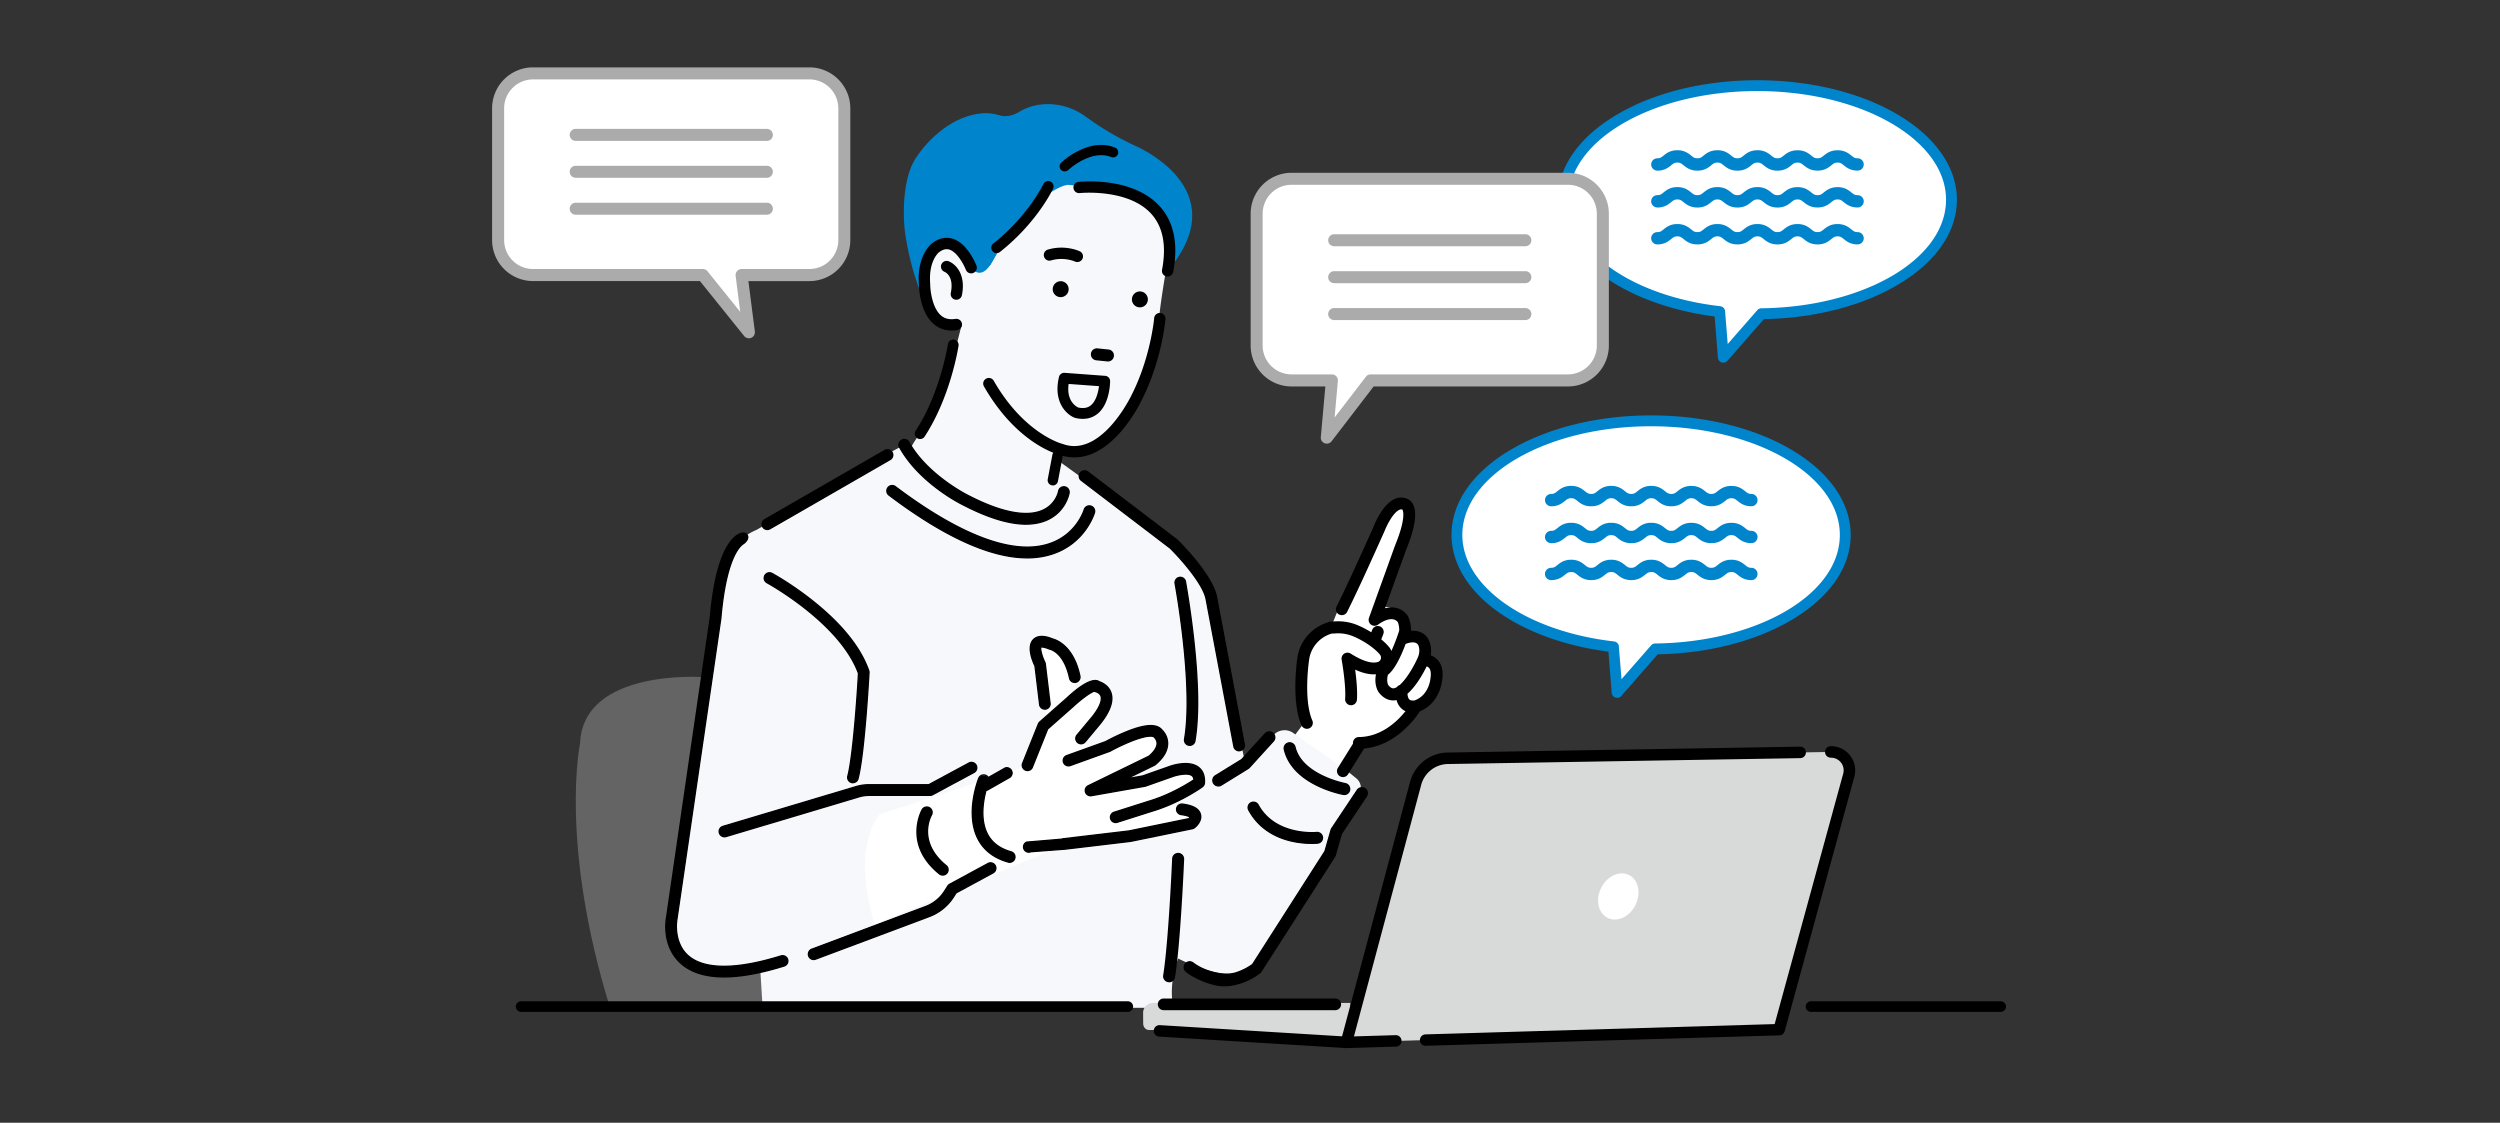
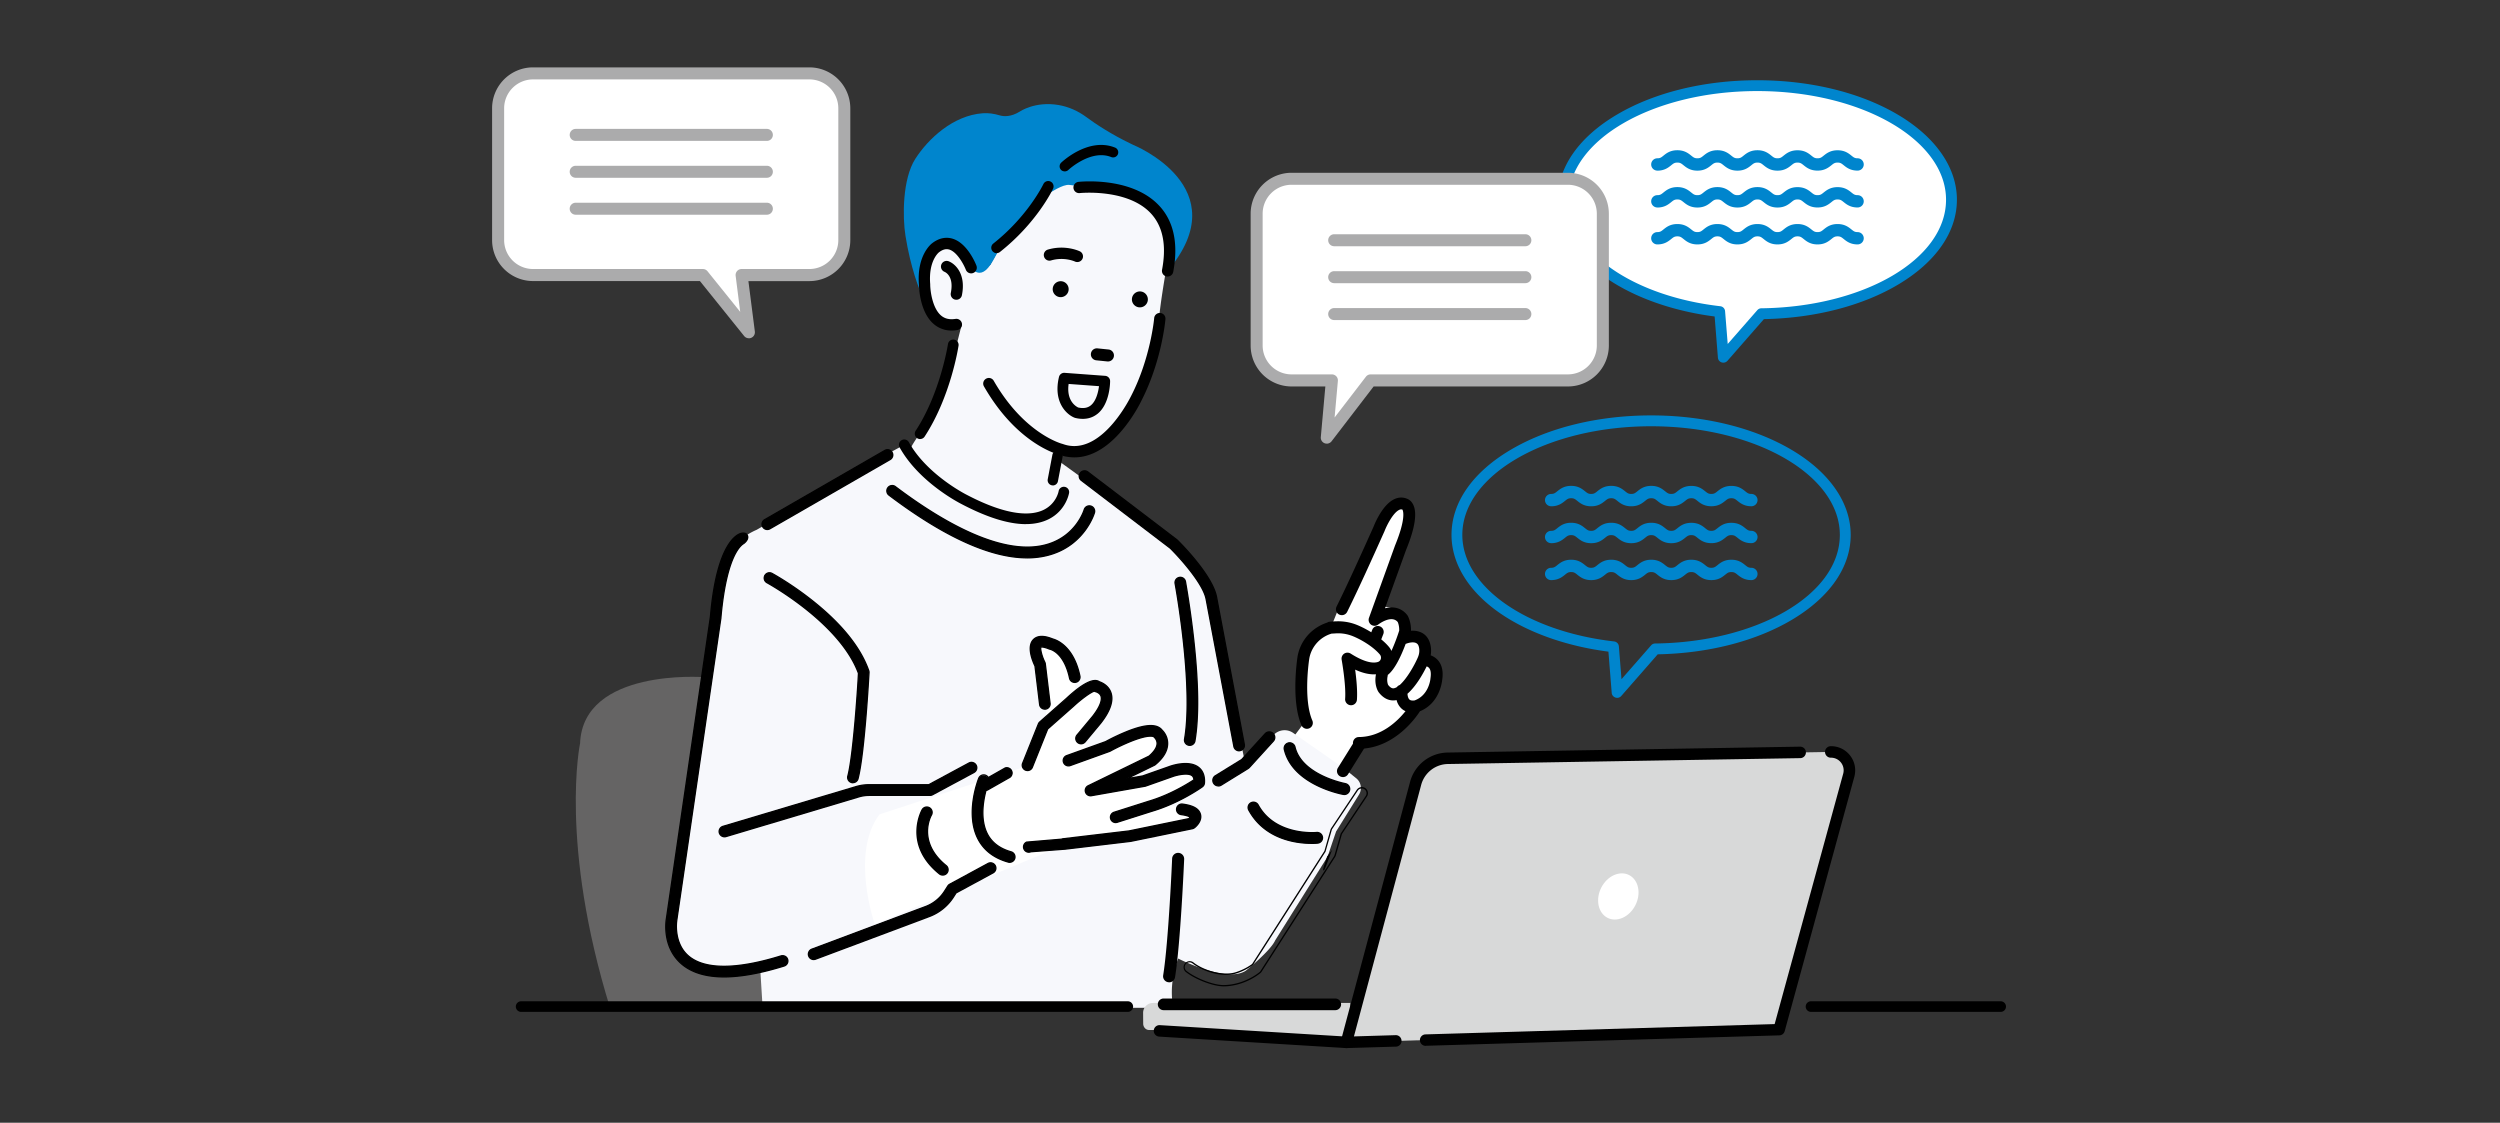
<svg xmlns="http://www.w3.org/2000/svg" width="334" height="150" fill="none">
  <rect width="100%" height="100%" fill="#333333" stroke="none" />
  <mask id="a" width="334" height="150" x="0" y="0" maskUnits="userSpaceOnUse" style="mask-type:alpha">
    <path fill="#CED4DA" d="M0 0h334v150H0z" />
  </mask>
  <g mask="url(#a)">
    <path fill="#fff" d="M174.561 96.132c-3.596-11.21 3.2-12.18 3.2-12.18 7.257-18.559 9.516-16.728 9.516-16.728 2.491.52-3.412 13.858-3.412 13.858 4.191-.53 4.186 3.655 4.186 3.655 3.807-.53 2.681 2.887 2.681 2.887 1.532 1.576 1.202 1.906 1.202 1.906.222 3.385-3.818 5.497-3.818 5.497-.758 2.675-6.705 4.289-6.705 4.289l-3.482 5.778-6.347-4.987 2.973-3.975z" />
    <path fill="#656464" d="M93.988 90.466s-16.09-1.208-16.49 8.849c0 0-2.817 13.273 4.023 35.39h29.358V88.857z" />
    <path fill="#F7F8FC" d="m89.562 123.49 1.105-7.891 5.995-39.923c.471-3.314 4.419-4.89 4.419-4.89l16.252-9.467 3.472-1.895.736.758c.39-1.273 3.926-5.573 4.511-7.203l2.47-9.753s-3.223 2.513-5.031-4.121c0 0-1.522-4.528 1.814-6.304 0 0 3.612-1.24 4.078 2.42 0 0 1.31 1.35 2.94.147 0 0 .954-2.128 2.324-3.325 0 0 5.009-9.618 10.257-7.42 0 0 13.62-.893 11.01 10.707 0 0-1.36 7.604-1.056 8.448 0 0-1.3 9.705-7.089 14.78 0 0-4.804 2.328-6.943 2.458l.433.439 15.521 11.22c2.681 1.896 5.047 7.258 5.047 7.258l4.539 22.111 3.828-3.888a2 2 0 0 1 2.573-.238l6.726 4.689 1.7 1.371c.656.53.818 1.462.369 2.182l-3.055 4.917a379 379 0 0 0-1.132 3.353l-7.007 11.199c-.634 1.419-3.905 4.04-3.905 4.04-2.524 1.738-9.06-1.609-9.06-1.609-1.419 3.786-.623 6.591-.623 6.591l-54.897-.097-.341-5.546c-14.043 2.838-11.996-5.524-11.996-5.524z" />
    <path fill="#0085CD" d="M155.952 32.46c-.785-4.625-1.549-6.423-13.084-7.755-.883-.103-2.432.98-3.217 1.392l.726-1.408c.157-.25.244-.417.233-.455l-.233.455c-.877 1.392-3.937 5.453-3.937 5.453-.623.341-1.024 1.24-1.793 1.901-1.435 1.224-1.272 1.76-2.323 3.325-1.684 2.508-2.941-.146-2.941-.146.119-1.906-4.078-2.42-4.078-2.42-1.581.59-1.722 5.826-1.928 7.088-.574-1.132-1.727-4.148-2.404-8.367-.412-2.561-.406-7.625 1.311-10.3 1.716-2.675 5.052-5.811 9.027-6.093.753-.054 1.506.06 2.226.277.536.162 1.489.249 2.702-.499 0 0 2.031-1.408 5.156-.882 1.365.227 2.648.806 3.758 1.63 1.094.812 3.293 2.312 6.25 3.704 0 0 14.069 5.665 4.598 16.826.065-2.03-.044-3.731-.044-3.731z" />
    <path fill="#000" d="m177.391 114.436.282-.374s-1.657 4.522-.282.374" />
    <path fill="#000" d="M176.855 116.282c.087 0 .184-.228.904-2.188l.212-.569-.661.889c-.607 1.819-.601 1.825-.487 1.862.01 0 .021.011.038.011zM126.161 44.034a3.5 3.5 0 0 1-1.408-.736c-1.868-1.587-1.976-4.858-1.982-5.242-.319-3.948 1.663-5.486 1.749-5.546 1.073-.84 2.042-.812 2.665-.644 2.02.552 3.146 3.309 3.265 3.623a.758.758 0 0 1-1.413.552c-.255-.65-1.159-2.41-2.258-2.713h-.016c-.417-.109-.851.021-1.327.39-.06.048-1.414 1.17-1.159 4.246v.06c.005.811.281 3.135 1.451 4.131.504.428 1.137.574 1.923.45a.76.76 0 0 1 .866.628.76.76 0 0 1-.628.866c-.623.098-1.208.082-1.733-.06z" />
    <path fill="#000" d="M127.58 40.027a.76.76 0 0 1-.552-.883c.471-2.34-.829-2.822-.84-2.827a.758.758 0 0 1 .498-1.43c.883.309 2.405 1.657 1.825 4.555a.75.75 0 0 1-.888.59c-.016 0-.027-.005-.043-.01zM99.42 72.561s-.097.076-.07.065c-.021.011-2.274.959-3.038 9.894v.044l-5.892 40.394v.022c0 .027-.477 2.951 1.533 4.711 2.139 1.874 6.417 1.88 12.38.028.319-.098.682.027.839.319a.703.703 0 0 1-.401 1.013c-3.119.969-5.805 1.457-8.036 1.457-2.465 0-4.376-.591-5.72-1.777-2.544-2.242-2.025-5.713-1.976-5.984l5.887-40.367c.845-9.878 3.574-11 4.116-11.124 0 0 .58-.152.79.233 0 0 .32.46-.406 1.067z" />
    <path fill="#000" d="M96.729 130.6c2.237 0 4.95-.493 8.064-1.462a.793.793 0 0 0 .454-1.143c-.178-.325-.574-.476-.947-.363-5.93 1.842-10.181 1.842-12.299-.011-1.96-1.716-1.505-4.597-1.5-4.63v-.022l5.897-40.394v-.043c.396-4.576 1.181-7.003 1.771-8.232.65-1.343 1.208-1.592 1.213-1.592l-.027-.076.06.049.06-.049c.779-.65.438-1.17.422-1.191-.238-.434-.861-.277-.888-.266-.547.125-3.33 1.262-4.181 11.2l-5.887 40.362c-.065.379-.552 3.807 2.01 6.065 1.353 1.191 3.298 1.798 5.778 1.798m7.825-2.827a.61.61 0 0 1 .569.839.63.63 0 0 1-.385.358c-3.097.964-5.794 1.451-8.01 1.451-2.43 0-4.337-.59-5.658-1.749-2.491-2.193-2.01-5.529-1.95-5.903l5.887-40.367c.84-9.819 3.52-10.929 4.045-11.048.005 0 .515-.13.693.19.016.021.26.416-.384.953a1 1 0 0 0-.076.065c-.135.07-.666.411-1.256 1.624-.867 1.776-1.49 4.658-1.804 8.33v.037l-5.897 40.395.086.032-.086-.016c0 .033-.477 3.011 1.56 4.793 2.16 1.895 6.47 1.911 12.466.049a.6.6 0 0 1 .2-.033M102.506 70.739a.701.701 0 0 1-.347-1.31l16.046-9.245a.702.702 0 1 1 .699 1.218l-16.046 9.245a.7.7 0 0 1-.347.092z" />
    <path fill="#000" d="M102.506 70.826a.84.84 0 0 0 .395-.103l16.047-9.244a.79.79 0 1 0-.786-1.37l-16.046 9.244a.79.79 0 0 0 .395 1.473zm16.041-10.641c.211 0 .417.108.531.303a.615.615 0 0 1-.223.834l-16.046 9.244a.6.6 0 0 1-.303.081.615.615 0 0 1-.309-1.143l16.047-9.244a.6.6 0 0 1 .303-.081zM113.951 104.561a.702.702 0 0 1-.677-.878c.753-2.827 1.387-12.683 1.419-13.739-2.48-6.764-12.158-12.066-12.255-12.12a.698.698 0 1 1 .666-1.23c.103.06 2.61 1.425 5.469 3.7 3.873 3.086 6.391 6.217 7.485 9.309a.7.7 0 0 1 .038.249c-.011.341-.618 10.999-1.468 14.194a.7.7 0 0 1-.677.52z" />
    <path fill="#000" d="M113.951 104.648a.794.794 0 0 0 .763-.585c.883-3.303 1.468-14.118 1.474-14.216a.8.8 0 0 0-.044-.281c-1.099-3.109-3.623-6.255-7.511-9.347-2.865-2.28-5.378-3.65-5.481-3.704a.793.793 0 0 0-.758 1.391c.098.054 9.726 5.324 12.207 12.055-.038 1.138-.666 10.891-1.414 13.702a.795.795 0 0 0 .764.996zM102.773 76.59c.098 0 .201.022.293.076.103.054 2.605 1.419 5.453 3.688 3.861 3.076 6.369 6.195 7.457 9.272.027.07.038.146.033.216-.016.58-.639 11.075-1.468 14.178a.614.614 0 0 1-.747.433.61.61 0 0 1-.433-.747c.758-2.843 1.386-12.705 1.418-13.761v-.033c-2.496-6.801-12.195-12.114-12.293-12.168a.6.6 0 0 1-.292-.363.61.61 0 0 1 .585-.785zM132.817 33.742a.71.71 0 0 0 .774-.076c4.907-3.877 7.014-8.275 7.1-8.459a.724.724 0 0 0-.341-.953.716.716 0 0 0-.953.341c-.022.043-2.063 4.29-6.694 7.945a.715.715 0 0 0 .109 1.191zM141.936 22.821c.255.13.569.098.786-.108.043-.038 3.027-2.816 5.74-1.728a.684.684 0 0 0 .888-.379.684.684 0 0 0-.379-.888c-3.536-1.419-7.045 1.868-7.192 2.01a.68.68 0 0 0-.021.968.7.7 0 0 0 .178.136zM140.654 38.47c-.092.58.308 1.126.888 1.218a1.07 1.07 0 0 0 1.218-.888 1.07 1.07 0 0 0-.888-1.218 1.07 1.07 0 0 0-1.218.888M151.236 39.835c-.092.58.308 1.126.888 1.218a1.07 1.07 0 0 0 1.218-.888 1.07 1.07 0 0 0-.888-1.218 1.07 1.07 0 0 0-1.218.888M146.345 48.117c.038.01.082.016.12.022l1.478.151a.8.8 0 0 0 .877-.72.8.8 0 0 0-.72-.877l-1.478-.152a.803.803 0 0 0-.282 1.576zM143.978 35.007a.73.73 0 0 1-.379-.07c-.032-.017-1.451-.65-3.179-.142a.753.753 0 0 1-.937-.514.753.753 0 0 1 .515-.937c2.312-.682 4.175.19 4.256.227a.754.754 0 0 1-.27 1.436zM146.61 55.302c1.69-1.337 1.701-4.251 1.701-4.376a.713.713 0 0 0-.667-.715l-5.41-.4a.716.716 0 0 0-.752.547c-.807 3.336.996 5.02 2.063 5.442l.097.033q.23.055.45.087c.98.135 1.825-.07 2.513-.618zm-3.84-4.007 4.057.297c-.103.829-.401 2.015-1.111 2.578-.427.336-.974.423-1.673.271-.303-.146-1.592-.899-1.273-3.146M155.865 36.932a.756.756 0 0 0 .878-.601c.151-.807.243-1.592.27-2.324.114-2.913-.736-5.236-2.529-6.91-3.72-3.477-10.127-2.827-10.398-2.8a.754.754 0 1 0 .158 1.5c.092-.01 6.005-.59 9.206 2.405 1.451 1.36 2.144 3.293 2.047 5.746-.027.66-.108 1.37-.249 2.106a.76.76 0 0 0 .601.883z" />
    <path fill="#000" d="M142.501 61.012c2.377.433 4.793-.623 7.029-3.093 1.787-1.97 2.86-4.164 2.952-4.364 2.707-5.28 3.206-10.696 3.222-10.924a.757.757 0 0 0-.688-.817.754.754 0 0 0-.818.688c0 .054-.492 5.366-3.07 10.376 0 .005-.006.016-.011.021-.038.076-3.618 7.485-8.372 6.624a4.3 4.3 0 0 1-.737-.2.5.5 0 0 0-.081-.023c-.049-.01-5.085-1.326-9.163-8.426a.747.747 0 0 0-1.029-.276.746.746 0 0 0-.276 1.029c4.267 7.435 9.498 8.984 10.078 9.136q.477.171.964.254z" />
    <path fill="#000" d="M140.659 64.857a.69.69 0 0 0 .682-.569l.629-3.298a.696.696 0 0 0-1.365-.26l-.628 3.298a.695.695 0 0 0 .682.823z" />
    <path fill="#000" d="M137.068 70.02c1.137 0 2.144-.218 3.016-.645 2.329-1.154 2.73-3.423 2.746-3.515a.71.71 0 0 0-.585-.818.705.705 0 0 0-.812.58c-.011.076-.325 1.673-2.004 2.496-1.527.742-4.555.997-10.328-2.041-.065-.033-5.28-2.681-7.673-6.997a.71.71 0 0 0-.964-.276.71.71 0 0 0-.276.963c2.61 4.701 8.036 7.452 8.264 7.571 3.401 1.788 6.282 2.687 8.61 2.687z" />
-     <path fill="#000" d="M137.068 70.112c1.148 0 2.177-.222 3.054-.655 2.366-1.175 2.778-3.482 2.794-3.58a.805.805 0 0 0-.655-.92.8.8 0 0 0-.915.65c-.011.064-.309 1.63-1.955 2.43-1.506.737-4.506.981-10.246-2.04-.055-.028-5.27-2.698-7.636-6.96a.796.796 0 1 0-1.392.775c2.621 4.722 8.074 7.49 8.302 7.603 3.401 1.787 6.309 2.697 8.649 2.697m5.063-4.988c.033 0 .065 0 .103.011a.62.62 0 0 1 .509.715c-.016.092-.412 2.318-2.697 3.45-.85.422-1.852.639-2.978.639-2.313 0-5.194-.9-8.568-2.676-.227-.113-5.632-2.859-8.232-7.533a.626.626 0 0 1 .239-.844.623.623 0 0 1 .845.238c2.393 4.31 7.495 6.92 7.711 7.035 5.806 3.054 8.86 2.8 10.404 2.041 1.722-.84 2.036-2.49 2.052-2.561a.62.62 0 0 1 .612-.515M163.437 131.695c2.063 0 3.91-.959 4.885-1.749a.8.8 0 0 0 .13-.136l9.813-15.315a1 1 0 0 0 .113-.227l.818-2.871 3.341-5.015a.724.724 0 0 0-.2-1.007.73.73 0 0 0-1.007.201l-3.407 5.106a.6.6 0 0 0-.092.206l-.817 2.854-9.673 15.126a7.8 7.8 0 0 1-2.274 1.132c-1.744.52-4.333-.271-5.697-1.354a.73.73 0 0 0-1.024.119.73.73 0 0 0 .119 1.023c1.295 1.029 3.683 1.912 4.977 1.912z" />
    <path fill="#000" d="M163.437 131.781c2.031 0 3.888-.915 4.944-1.771a1 1 0 0 0 .147-.151l9.818-15.321a.9.9 0 0 0 .124-.254l.818-2.86 3.336-5.004a.82.82 0 0 0 .119-.612.82.82 0 0 0-.346-.52.82.82 0 0 0-1.132.228l-3.406 5.107a.9.9 0 0 0-.109.227l-.812 2.843-9.661 15.099a7.7 7.7 0 0 1-2.237 1.11c-1.711.509-4.284-.282-5.616-1.338a.818.818 0 0 0-1.018 1.278c1.273 1.013 3.672 1.934 5.031 1.934zm18.499-26.444c.12 0 .244.033.352.108a.637.637 0 0 1 .174.889l-3.352 5.036-.818 2.87a.7.7 0 0 1-.098.201l-9.818 15.32a.6.6 0 0 1-.108.114c-1.035.834-2.844 1.728-4.831 1.728-1.327 0-3.672-.905-4.917-1.891a.64.64 0 0 1-.103-.898.64.64 0 0 1 .899-.103c1.364 1.083 3.958 1.911 5.778 1.37a7.8 7.8 0 0 0 2.302-1.148l.021-.022 9.683-15.136v-.011l.818-2.854a.5.5 0 0 1 .081-.179l3.407-5.107a.64.64 0 0 1 .53-.281zM162.775 105.001a.7.7 0 0 0 .38-.108l3.601-2.226a1 1 0 0 0 .157-.13l3.206-3.525a.728.728 0 1 0-1.078-.98l-3.141 3.449-3.514 2.172a.729.729 0 0 0 .379 1.348z" />
    <path fill="#000" d="M162.776 105.089a.8.8 0 0 0 .428-.125l3.601-2.226a1 1 0 0 0 .173-.146l3.206-3.525a.81.81 0 0 0 .211-.59.82.82 0 0 0-.265-.57.828.828 0 0 0-1.159.054l-3.13 3.44-3.504 2.16a.82.82 0 0 0-.265 1.127c.151.243.411.39.698.39zm6.813-7.203c.157 0 .308.06.427.168.125.114.201.27.206.444a.63.63 0 0 1-.168.46l-3.211 3.526a.7.7 0 0 1-.136.113l-3.601 2.226a.628.628 0 0 1-.877-.206.64.64 0 0 1 .206-.877l3.536-2.188 3.141-3.45a.63.63 0 0 1 .444-.205h.033zM175.211 112.676c.476 0 .785-.033.839-.038a.706.706 0 0 0 .628-.78.71.71 0 0 0-.78-.628c-.054.005-5.523.52-7.82-3.677a.71.71 0 1 0-1.245.682c2.182 3.997 6.531 4.446 8.372 4.446z" />
    <path fill="#000" d="M175.21 112.761c.499 0 .818-.033.851-.038a.8.8 0 0 0 .536-.292.8.8 0 0 0 .173-.585.805.805 0 0 0-.877-.71c-.054.006-5.47.509-7.728-3.634a.8.8 0 0 0-1.083-.319.8.8 0 0 0-.32 1.083c2.21 4.056 6.645 4.489 8.448 4.489zm.759-1.446c.314 0 .584.238.617.552a.64.64 0 0 1-.135.455.6.6 0 0 1-.417.228c-.033 0-.342.038-.834.038-1.771 0-6.125-.428-8.292-4.398a.618.618 0 1 1 1.089-.59c2.318 4.246 7.847 3.731 7.907 3.726h.065zM137.209 74.53q1.82 0 3.395-.52c4.365-1.435 5.562-5.34 5.611-5.507a.715.715 0 0 0-.477-.883.707.707 0 0 0-.877.476c-.043.147-1.067 3.38-4.722 4.571-6.001 1.955-14.465-3.081-20.515-7.652a.703.703 0 0 0-.991.14.703.703 0 0 0 .141.992c7.376 5.572 13.555 8.378 18.44 8.378z" />
    <path fill="#000" d="M137.209 74.616c1.218 0 2.372-.178 3.422-.525 4.403-1.451 5.622-5.4 5.67-5.567a.799.799 0 0 0-1.532-.455c-.044.135-1.045 3.336-4.663 4.511-5.962 1.944-14.4-3.081-20.433-7.636a.77.77 0 0 0-.59-.152.78.78 0 0 0-.525.31.77.77 0 0 0-.152.59.78.78 0 0 0 .309.525c7.376 5.567 13.598 8.394 18.494 8.394zm8.329-6.937q.09 0 .173.027a.62.62 0 0 1 .417.769c-.049.163-1.235 4.024-5.551 5.448-1.034.341-2.171.514-3.368.514-4.858 0-11.048-2.81-18.386-8.356a.6.6 0 0 1-.238-.406.64.64 0 0 1 .119-.46.6.6 0 0 1 .406-.239.64.64 0 0 1 .46.12c6.066 4.581 14.563 9.629 20.596 7.663 3.704-1.208 4.733-4.495 4.776-4.63a.62.62 0 0 1 .596-.445zM158.947 99.576c-.038 0-.081 0-.119-.01a.703.703 0 0 1-.574-.808c1.224-7.154-1.235-20.66-1.262-20.796a.701.701 0 1 1 1.381-.254c.005.032.639 3.493 1.11 7.81.634 5.82.688 10.36.152 13.473a.7.7 0 0 1-.688.585" />
    <path fill="#000" d="M158.947 99.663a.79.79 0 0 0 .78-.656c.536-3.124.487-7.668-.152-13.5-.46-4.23-1.089-7.669-1.11-7.815a.786.786 0 0 0-.921-.634.79.79 0 0 0-.633.92c.027.136 2.491 13.594 1.261 20.764a.788.788 0 0 0 .78.92zm-1.262-22.437a.61.61 0 0 1 .601.498c.027.147.65 3.58 1.11 7.804.634 5.816.688 10.344.152 13.452a.606.606 0 0 1-.704.499.59.59 0 0 1-.395-.25.62.62 0 0 1-.103-.454c1.234-7.203-1.235-20.693-1.262-20.829a.59.59 0 0 1 .097-.454.6.6 0 0 1 .396-.255q.056-.009.113-.01z" />
    <path fill="#000" d="M165.541 100.293c.044 0 .087 0 .13-.011a.705.705 0 0 0 .564-.829L162.53 79.8c-.547-3.016-5.058-7.446-5.253-7.635a1 1 0 0 0-.065-.055l-11.892-9.06a.7.7 0 0 0-.991.136.703.703 0 0 0 .135.99l11.86 9.04c1.24 1.218 4.436 4.727 4.815 6.844l3.704 19.653a.71.71 0 0 0 .693.58z" />
    <path fill="#000" d="M165.542 100.385c.049 0 .097 0 .146-.016a.8.8 0 0 0 .639-.931l-3.704-19.648c-.547-3.038-5.085-7.495-5.275-7.685a1 1 0 0 0-.076-.065l-11.892-9.06a.795.795 0 0 0-1.116.152c-.265.352-.2.85.152 1.12l11.86 9.04c1.197 1.175 4.403 4.695 4.782 6.79l3.704 19.659c.07.379.401.65.785.65zm-20.644-37.389c.135 0 .265.044.373.125l11.893 9.06s.038.033.06.049c.189.184 4.684 4.603 5.226 7.587l3.704 19.653a.62.62 0 0 1-.493.726q-.057.01-.114.011a.615.615 0 0 1-.606-.504l-3.705-19.653c-.465-2.578-4.798-6.85-4.841-6.894l-11.865-9.044a.62.62 0 0 1-.12-.866.62.62 0 0 1 .412-.239c.027 0 .054-.005.087-.005z" />
    <path fill="#fff" d="M139.749 96.346s0-6.314-.791-8.204c0 0-1.105-3 1.576-2.053 0 0 3.471 2.681 3.157 6.786 0 0 3.157-2.052 3.786-.634 0 0 .79 2.21-2.21 5.367 0 0-.948 2.367.471 2.681l4.419-1.739s5.524-1.895 5.21.791c0 0-.634 2.838-8.204 5.524l5.047-.314s6.152-2.681 7.576-1.419c0 0 1.419 1.262-1.576 2.838l-3.628 1.419s3.628.157 4.733 1.576c0 0 1.738.79-3 1.576l-5.995 1.418-8.205.948-25.247 10.571s-3.314-9.466.634-14.676l19.252-6.314 3-6.152z" />
    <path fill="#000" d="M137.274 102.945a.7.7 0 0 1-.65-.959l2.106-5.258a.7.7 0 0 1 .19-.266l3.574-3.157c2.941-2.73 3.975-2.502 4.381-2.21.499.163 1.235.59 1.533 1.414.39 1.072-.054 2.437-1.321 4.067 0 .005-.011.01-.017.016l-2.101 2.524a.7.7 0 0 1-.985.092.703.703 0 0 1-.093-.986l2.096-2.518c1.24-1.598 1.224-2.388 1.1-2.719-.163-.444-.699-.574-.704-.58a.8.8 0 0 1-.184-.07c-.455.114-1.701 1.008-2.768 1.999l-3.466 3.06-2.041 5.106a.695.695 0 0 1-.65.439z" />
    <path fill="#000" d="M137.273 103.03a.78.78 0 0 0 .731-.498l2.037-5.085 3.449-3.044c1.019-.942 2.237-1.83 2.703-1.971a.7.7 0 0 0 .173.06s.493.124.639.52c.114.313.125 1.072-1.088 2.631l-2.096 2.513a.794.794 0 0 0 .682 1.294.8.8 0 0 0 .536-.281l2.102-2.524s.01-.016.016-.022c1.283-1.651 1.733-3.049 1.332-4.148-.363-.99-1.284-1.37-1.576-1.468-.791-.547-2.296.2-4.479 2.226l-3.574 3.152a.8.8 0 0 0-.211.298l-2.107 5.258a.795.795 0 0 0 .439 1.029.8.8 0 0 0 .292.055zm8.936-10.788-.032.011c-.472.12-1.733 1.024-2.811 2.02l-3.477 3.07-2.052 5.124a.61.61 0 0 1-.569.384.613.613 0 0 1-.569-.839l2.107-5.259a.7.7 0 0 1 .162-.233l3.575-3.157c2.096-1.944 3.569-2.707 4.267-2.204l.027.011c.26.087 1.137.433 1.479 1.36.379 1.04-.06 2.377-1.305 3.98l-.011.016-2.107 2.524a.6.6 0 0 1-.417.216.58.58 0 0 1-.444-.14.6.6 0 0 1-.217-.412.58.58 0 0 1 .141-.444l2.096-2.519c1.267-1.63 1.246-2.458 1.116-2.805-.179-.487-.764-.633-.769-.633a.5.5 0 0 1-.163-.06l-.032-.016zM131.67 105.591a.7.7 0 0 1-.655-.455.697.697 0 0 1 .411-.899l2.865-1.63a.699.699 0 1 1 .487 1.311l-2.864 1.63a.7.7 0 0 1-.244.043" />
    <path fill="#000" d="M131.669 105.685a.8.8 0 0 0 .277-.049l2.881-1.636a.793.793 0 0 0-.569-1.478l-2.881 1.635a.79.79 0 0 0-.449 1.013.79.79 0 0 0 .741.515m2.865-3.033a.614.614 0 0 1 .217 1.186l-2.881 1.635a.616.616 0 0 1-.775-.363.61.61 0 0 1 .358-.785l2.881-1.635a.6.6 0 0 1 .2-.038M149.059 109.887a.695.695 0 0 1-.666-.488.694.694 0 0 1 .454-.877l4.631-1.473c2.794-.823 5.22-2.323 6.038-2.86-.032-.395-.195-.519-.254-.563-.558-.422-1.988-.097-2.595.119l-3.585 1.268q-.056.017-.113.027l-7.154 1.262a.704.704 0 0 1-.791-.472.696.696 0 0 1 .358-.844l8.128-3.959c.688-.591 1.062-1.165 1.078-1.668a1.08 1.08 0 0 0-.32-.796.7.7 0 0 1-.102-.114s-.45-.433-2.936.536c-1.489.58-2.87 1.349-2.886 1.354q-.048.024-.103.049l-5.259 1.895a.71.71 0 0 1-.899-.422.71.71 0 0 1 .423-.899l5.21-1.874c.276-.152 1.576-.85 3.005-1.408 2.41-.937 3.856-.975 4.538-.103.195.195.737.823.726 1.782-.011.958-.563 1.901-1.641 2.8a.8.8 0 0 1-.141.092l-3.715 1.809 2.177-.385 3.521-1.24c.254-.092 2.594-.915 3.91.076.417.314.893.931.812 2.106a.7.7 0 0 1-.293.52c-.124.087-3.081 2.183-6.731 3.26l-4.614 1.468a.7.7 0 0 1-.211.032z" />
    <path fill="#000" d="M149.059 109.973a.7.7 0 0 0 .238-.038l4.614-1.468c3.655-1.072 6.634-3.179 6.759-3.271a.8.8 0 0 0 .33-.585c.087-1.213-.412-1.857-.845-2.182-1.354-1.018-3.726-.19-3.991-.087l-3.52 1.24-1.538.271 3.141-1.532a1 1 0 0 0 .162-.103c1.099-.916 1.663-1.88 1.674-2.865.01-.98-.52-1.62-.753-1.847-.704-.899-2.183-.872-4.636.081a28 28 0 0 0-3.016 1.414l-5.194 1.868a.791.791 0 0 0 .536 1.489l5.259-1.895c.038-.016.081-.033.113-.054a27 27 0 0 1 2.876-1.349c2.242-.872 2.789-.59 2.838-.558a.6.6 0 0 0 .108.12c.011.01.298.292.287.725-.016.477-.373 1.024-1.034 1.598l-8.118 3.953a.795.795 0 0 0-.406.953.79.79 0 0 0 .888.537l7.154-1.262a.5.5 0 0 0 .124-.033l3.586-1.267c.568-.206 1.987-.531 2.507-.135.049.038.179.135.217.449-.927.607-3.261 2.026-5.968 2.822l-4.631 1.473a.79.79 0 0 0 .239 1.543zm9.32-7.869c.59 0 1.197.114 1.662.466.401.297.856.893.775 2.03a.61.61 0 0 1-.255.455c-.124.087-3.076 2.177-6.704 3.244l-4.614 1.468a.615.615 0 0 1-.374-1.17l4.63-1.473c2.773-.818 5.161-2.28 6.06-2.87l.044-.027v-.054c-.044-.434-.228-.574-.293-.629-.633-.476-2.182-.07-2.675.109l-3.585 1.267q-.049.018-.098.027l-7.154 1.262a.61.61 0 0 1-.687-.412.614.614 0 0 1 .314-.736l8.145-3.97c.709-.606 1.094-1.207 1.105-1.733.016-.509-.309-.828-.347-.866-.038-.033-.06-.06-.092-.098 0 0-.406-.525-3.044.504a27 27 0 0 0-2.897 1.359c-.032.016-.06.033-.092.044l-5.259 1.895a.606.606 0 0 1-.779-.368.606.606 0 0 1 .368-.78l5.21-1.874c.26-.14 1.576-.85 3.011-1.408 2.372-.926 3.78-.964 4.44-.13.174.173.715.785.704 1.728-.01.931-.552 1.852-1.608 2.729a.6.6 0 0 1-.125.081l-4.289 2.091 2.806-.493 3.536-1.246c.162-.059 1.143-.406 2.161-.406zM139.587 94.736a.696.696 0 0 1-.693-.618l-.618-5.145c-.341-.71-1.099-2.567-.232-3.498.763-.823 2.095-.314 2.604-.108.493.13 2.784.936 3.623 4.944a.695.695 0 0 1-.541.828.696.696 0 0 1-.829-.541c-.72-3.423-2.529-3.861-2.61-3.877a1 1 0 0 1-.13-.038c-.747-.31-1.034-.266-1.094-.25-.119.255.13 1.257.515 2.02.038.07.059.152.07.228l.634 5.258a.7.7 0 0 1-.612.78h-.087z" />
    <path fill="#000" d="M139.587 94.826h.098a.787.787 0 0 0 .688-.877l-.634-5.259a.9.9 0 0 0-.076-.26c-.368-.736-.59-1.63-.531-1.9.103-.011.396 0 .997.248a.5.5 0 0 0 .146.044c.071.016 1.825.438 2.535 3.807a.77.77 0 0 0 .341.498c.179.114.39.157.596.109a.78.78 0 0 0 .498-.342c.113-.178.157-.39.113-.595-.855-4.078-3.222-4.89-3.687-5.01-1.23-.503-2.14-.46-2.692.13-.894.959-.157 2.816.211 3.585l.618 5.129a.79.79 0 0 0 .785.693zm-.4-8.486a.4.4 0 0 0-.141.016l-.038.01-.016.039c-.147.303.157 1.38.514 2.101q.05.096.06.2l.633 5.259c.038.336-.2.639-.536.682a.62.62 0 0 1-.682-.536l-.623-5.172c-.347-.725-1.067-2.512-.244-3.4.493-.531 1.338-.564 2.502-.087.461.119 2.735.904 3.569 4.88a.62.62 0 0 1-.086.46.61.61 0 0 1-.845.178.6.6 0 0 1-.266-.384c-.731-3.477-2.599-3.927-2.675-3.943-.043-.005-.07-.016-.114-.032-.53-.217-.839-.266-1.012-.266zM137.447 113.854a.703.703 0 0 1-.276-1.348l4.668-.39a.6.6 0 0 1 .19-.049l8.806-1.051 7.993-1.641a1 1 0 0 0 .168-.216c-.103-.071-.406-.233-1.197-.336a.696.696 0 0 1-.601-.785.696.696 0 0 1 .785-.601c.899.119 2.128.39 2.388 1.359.255.937-.682 1.7-.79 1.782a.74.74 0 0 1-.287.135l-8.205 1.684s-.038.006-.059.011l-8.736 1.04-4.576.346a.7.7 0 0 1-.276.055z" />
    <path fill="#000" d="M137.447 113.939a.8.8 0 0 0 .298-.06l4.56-.346 8.741-1.04s.043-.005.065-.011l8.204-1.684a.8.8 0 0 0 .325-.152c.114-.086 1.089-.883.823-1.879-.276-1.018-1.538-1.3-2.464-1.424a.78.78 0 0 0-.585.157.791.791 0 0 0 .374 1.413c.634.087.942.201 1.083.276-.027.033-.054.071-.087.103l-7.966 1.636-8.8 1.045a.6.6 0 0 0-.201.054l-4.679.396a.786.786 0 0 0-.417 1.034.79.79 0 0 0 .726.482m20.444-6.418h.081c.877.12 2.069.38 2.318 1.295.238.882-.655 1.608-.758 1.689a.57.57 0 0 1-.255.114l-8.204 1.684s-.033.006-.049.011l-8.741 1.04-4.598.357a.612.612 0 0 1-.801-.325.58.58 0 0 1 0-.465.63.63 0 0 1 .314-.331l4.679-.395a.6.6 0 0 1 .168-.043l8.806-1.051 8.025-1.646.022-.022c.076-.081.146-.168.184-.233l.038-.07-.065-.043c-.119-.087-.444-.244-1.235-.352a.612.612 0 0 1 .076-1.219zM96.795 111.792a.7.7 0 0 0 .205-.033l17.769-5.307c.433-.13.882-.195 1.332-.195h8.156a.65.65 0 0 0 .335-.087l5.535-2.978a.707.707 0 1 0-.671-1.246l-5.378 2.897h-7.977c-.59 0-1.175.087-1.738.255l-17.769 5.307a.71.71 0 0 0-.476.883.705.705 0 0 0 .677.504" />
    <path fill="#000" d="M96.794 111.879a.9.9 0 0 0 .228-.032l17.768-5.308a4.7 4.7 0 0 1 1.305-.189h8.156a.8.8 0 0 0 .379-.098l5.535-2.978a.8.8 0 0 0 .325-1.083.8.8 0 0 0-1.083-.325l-5.356 2.886h-7.956c-.596 0-1.191.087-1.765.26l-17.769 5.308a.8.8 0 0 0-.536.991.81.81 0 0 0 .764.568zm32.992-9.932c.222 0 .433.119.547.325a.62.62 0 0 1-.25.839l-5.534 2.979a.6.6 0 0 1-.293.076h-8.155q-.693-.001-1.36.2l-17.768 5.307a.7.7 0 0 1-.179.027.63.63 0 0 1-.596-.444.617.617 0 0 1 .417-.769l17.769-5.307a6 6 0 0 1 1.711-.249h7.999l.022-.011 5.377-2.897a.63.63 0 0 1 .293-.076M108.712 128.18a.8.8 0 0 0 .249-.043l15.213-5.703a6.55 6.55 0 0 0 3.206-2.599l.352-.552 4.944-2.681a.707.707 0 1 0-.672-1.246l-5.106 2.768a.7.7 0 0 0-.26.243l-.45.704a5.1 5.1 0 0 1-2.507 2.031l-15.212 5.703a.707.707 0 0 0 .249 1.37z" />
    <path fill="#000" d="M108.712 128.273a.8.8 0 0 0 .282-.049l15.212-5.702a6.65 6.65 0 0 0 3.249-2.632l.336-.531 4.928-2.67a.8.8 0 0 0 .32-1.083.8.8 0 0 0-1.083-.32l-5.107 2.768a.8.8 0 0 0-.293.27l-.449.705a5.03 5.03 0 0 1-2.464 1.998l-15.212 5.702a.78.78 0 0 0-.444.417.797.797 0 0 0 .725 1.132zm23.623-12.911c.222 0 .433.119.547.325a.624.624 0 0 1-.249.84l-4.966 2.691-.363.569a6.43 6.43 0 0 1-3.163 2.561l-15.212 5.703a.628.628 0 0 1-.796-.363.6.6 0 0 1 .016-.471.62.62 0 0 1 .347-.325l15.212-5.703a5.2 5.2 0 0 0 2.551-2.068l.449-.704a.6.6 0 0 1 .227-.212l5.107-2.767a.63.63 0 0 1 .293-.076M134.891 115.201a.71.71 0 0 0 .682-.515.7.7 0 0 0-.493-.872c-1.532-.433-2.61-1.256-3.2-2.458-1.387-2.806.178-6.813.195-6.851a.71.71 0 0 0-1.316-.525c-.076.189-1.82 4.624-.157 7.998.78 1.576 2.155 2.654 4.088 3.201q.097.025.195.027z" />
    <path fill="#000" d="M134.89 115.286a.8.8 0 0 0 .769-.58.803.803 0 0 0-.553-.986c-1.505-.422-2.567-1.234-3.146-2.409-1.37-2.779.184-6.737.2-6.781a.8.8 0 0 0-.444-1.034.8.8 0 0 0-1.034.444c-.076.19-1.831 4.657-.152 8.075.791 1.603 2.183 2.691 4.148 3.243a.8.8 0 0 0 .217.033zm-3.466-11.671q.114.001.227.043c.32.125.471.488.347.807-.016.038-1.603 4.078-.195 6.921.606 1.224 1.7 2.064 3.255 2.502.33.092.519.434.427.764a.626.626 0 0 1-.763.428c-1.912-.536-3.271-1.598-4.035-3.152-1.646-3.341.081-7.744.157-7.928a.62.62 0 0 1 .574-.39zM125.95 116.9a.713.713 0 0 0 .45-1.262c-3.921-3.174-2.042-6.612-1.96-6.759a.71.71 0 0 0-.266-.964.7.7 0 0 0-.964.26c-.027.044-2.588 4.614 2.296 8.568.13.108.287.157.444.157" />
    <path fill="#000" d="M125.951 116.991a.796.796 0 0 0 .503-1.418c-3.866-3.131-2.02-6.505-1.938-6.645a.803.803 0 0 0-.298-1.089.8.8 0 0 0-1.089.293c-.027.048-2.632 4.679 2.318 8.681a.8.8 0 0 0 .504.178m-2.129-9.081c.103 0 .212.027.309.081a.625.625 0 0 1 .233.845c-.081.146-2.004 3.65 1.982 6.872a.62.62 0 0 1 .092.872.61.61 0 0 1-.482.227.64.64 0 0 1-.39-.135c-4.82-3.899-2.301-8.41-2.274-8.454a.62.62 0 0 1 .536-.308zM177.371 83.126l.124-.038.071-.016.01.076.011-.081s.044-.011.082-.011l.676-.043h.12a6.7 6.7 0 0 1 2.41.324c.66.217 1.527.64 2.328 1.138l.13-.336a.795.795 0 0 1 1.024-.455.795.795 0 0 1 .455 1.023l-.277.715c.401.33.748.666 1.024.997q.213.253.336.547a25 25 0 0 0 1.04-2.724c.016-.64-.158-1.05-.201-1.143-.845-.996-2.534.287-2.605.341a.8.8 0 0 1-.953.017.8.8 0 0 1-.281-.91l3.471-9.635.005-.016c1.495-3.644 1.089-4.652.991-4.814a.51.51 0 0 0-.379.016c-.888.374-1.771 2.231-2.009 2.86l-.309.687c-1.245 2.778-3.135 6.98-4.684 10.1a.8.8 0 0 1-.46.401.8.8 0 0 1-.526-.01c-.027-.012-.054-.017-.075-.028a.794.794 0 0 1-.358-1.061c1.527-3.076 3.412-7.268 4.657-10.04l.282-.624c.195-.503 1.251-3.054 2.87-3.736.542-.228 1.105-.233 1.62-.011.189.07.552.26.806.774.564 1.127.244 3.168-.953 6.077l-2.805 7.776c1.219-.308 2.264.011 2.968.91a1 1 0 0 1 .054.081c.022.033.471.791.449 2.015.694-.044 1.847.092 2.405 1.3.07.146.406.926.227 1.987q.555.203.937.618c.574.633.775 1.537.596 2.691-.032.314-.384 3.103-2.968 4.16-.547.855-3.282 4.743-7.739 5.003l-.417.016h-.102a.794.794 0 0 1-.694-.78c0-.438.352-.796.786-.796 3.011-.016 5.177-2.133 6.233-3.455a2 2 0 0 1-.569-.384 2.3 2.3 0 0 1-.622-1.1 1.4 1.4 0 0 1-.201.033c-.168.022-.33.022-.498 0-.639-.076-1.219-.45-1.706-1.094l-.032-.049c-.06-.097-.591-.97-.315-2.334-.817.06-1.754-.146-2.783-.623.162 1.192.325 2.806.238 4.024a.8.8 0 0 1-.271.542.77.77 0 0 1-.574.19h-.038a.8.8 0 0 1-.693-.846c.136-1.873-.444-5.106-.466-5.242a.8.8 0 0 1 .336-.801.8.8 0 0 1 .867-.011c1.966 1.25 3.065 1.305 3.644 1.12.185-.059.325-.2.385-.395a.65.65 0 0 0-.119-.59c-1.018-1.213-2.968-2.264-3.97-2.588a5.2 5.2 0 0 0-1.933-.244l-.569.032-.027.011a4.25 4.25 0 0 0-2.859 2.962c-.027.098-.06.244-.082.39-.01.055-.834 5.367.412 8.248a.791.791 0 0 1-.823 1.1.81.81 0 0 1-.634-.472q-.03-.072-.059-.146c-1.327-3.281-.504-8.735-.471-8.962.01-.076.043-.277.119-.564.514-1.933 1.982-3.45 3.915-4.061zm13.235 5.898c-.471.958-1.397 2.637-2.567 3.66.011.223.065.585.26.77.13.124.363.168.688.124 1.901-.688 2.112-2.81 2.118-2.897q-.001-.032.005-.054c.07-.46.097-1.073-.195-1.397a.7.7 0 0 0-.314-.2zm-1.115-2.805c-.336-.732-1.587-.233-1.598-.228l-.097.032c-.558 1.495-1.419 3.407-2.394 4.149 0 .065 0 .119-.016.168-.141.66.038 1.094.07 1.164.379.493.645.46.737.455q.196-.024.433-.163a.75.75 0 0 1 .374-.276c.899-.79 1.884-2.458 2.415-3.666 0 0 0-.01.005-.016.406-.91.076-1.609.071-1.62M179.592 106.145a.726.726 0 0 0 .13-1.441c-.06-.011-5.843-1.126-6.721-4.923a.734.734 0 0 0-.872-.547.734.734 0 0 0-.547.872c1.094 4.728 7.604 5.974 7.88 6.022a.5.5 0 0 0 .13.011z" />
    <path fill="#000" d="M179.591 106.23a.814.814 0 0 0 .802-.672.82.82 0 0 0-.656-.953c-.059-.011-5.783-1.116-6.65-4.852a.818.818 0 0 0-1.592.368c1.11 4.782 7.668 6.044 7.95 6.092a.7.7 0 0 0 .146.011zm-7.3-6.927c.292 0 .552.2.623.493.893 3.85 6.737 4.977 6.796 4.988a.643.643 0 0 1 .515.742.64.64 0 0 1-.742.514c-.276-.049-6.726-1.289-7.809-5.957a.634.634 0 0 1 .622-.78zM179.315 103.815a.8.8 0 0 0 .785-.374l2.221-3.563a.804.804 0 0 0-.255-1.105.804.804 0 0 0-1.105.255l-2.22 3.563a.804.804 0 0 0 .254 1.105.74.74 0 0 0 .325.114z" />
    <path fill="#D8D9D9" d="M180.404 134.002v5.258l-25.529-1.652h-1.381c-.417-.011-.758-.379-.763-.839l-.011-1.446a1.316 1.316 0 0 1 1.311-1.327h26.373z" />
    <path fill="#000" d="M179.883 140.023a.766.766 0 0 0 .044-1.532l-24.971-1.533a.77.77 0 0 0-.813.72.77.77 0 0 0 .72.813l24.972 1.532z" />
    <path fill="#D8D9D9" d="m179.884 139.261 57.816-1.7 9.32-34.048a2.46 2.46 0 0 0-2.388-3.054l-51.123.85a4.525 4.525 0 0 0-4.397 3.439l-9.228 34.519z" />
    <path fill="#000" d="M190.482 139.716h.021l47.219-1.392a.76.76 0 0 0 .714-.563l9.321-34.048v-.016a3.2 3.2 0 0 0-.591-2.767 3.2 3.2 0 0 0-2.545-1.24.769.769 0 1 0 0 1.537 1.689 1.689 0 0 1 1.641 2.096l-9.169 33.495-46.649 1.376a.764.764 0 0 0-.742.791.76.76 0 0 0 .764.742zM179.884 140.024h.022l6.639-.195a.768.768 0 0 0-.049-1.533l-5.61.168 8.963-33.522a3.76 3.76 0 0 1 3.655-2.87l47.013-.785a.764.764 0 0 0 .752-.78.765.765 0 0 0-.769-.753h-.011l-47.001.785a5.28 5.28 0 0 0-5.129 4.024l-9.222 34.502a.77.77 0 0 0 .742.964z" />
    <path fill="#fff" d="M213.508 120.356c.028 1.674 1.257 2.767 2.746 2.437 1.489-.325 2.681-1.944 2.654-3.617s-1.257-2.768-2.746-2.437c-1.489.324-2.681 1.944-2.654 3.617" />
    <path fill="#000" d="M155.465 134.96h22.924a.78.78 0 0 0 0-1.56h-22.924a.78.78 0 0 0 0 1.56M69.623 135.188h81.049c.39 0 .71-.319.71-.709s-.32-.709-.71-.709H69.623c-.39 0-.709.319-.709.709s.32.709.71.709M241.951 135.188h25.34a.71.71 0 0 0 .709-.709c0-.39-.32-.709-.709-.709h-25.34a.71.71 0 0 0-.709.709c0 .39.319.709.709.709M156.195 131.24c.39 0 .726-.282.791-.677.731-4.517 1.197-15.321 1.219-15.781a.81.81 0 0 0-.769-.84.803.803 0 0 0-.84.769c0 .114-.482 11.167-1.197 15.592a.803.803 0 0 0 .796.931zM122.928 58.656a.72.72 0 0 0 .601-.325c3.466-5.297 4.49-11.871 4.533-12.147a.714.714 0 1 0-1.413-.211c-.011.065-1.024 6.547-4.317 11.578a.717.717 0 0 0 .596 1.11z" />
    <path fill="#fff" d="M71.22 9.8h36.917a4.67 4.67 0 0 1 4.669 4.669V32.08a4.67 4.67 0 0 1-4.669 4.669h-9.06l.975 7.64-6.152-7.64H71.22a4.67 4.67 0 0 1-4.668-4.669V14.47a4.67 4.67 0 0 1 4.668-4.668" />
    <path fill="#ABABAC" d="M100.052 45.198a.805.805 0 0 0 .796-.904l-.861-6.738h8.145a5.476 5.476 0 0 0 5.47-5.47V14.47a5.476 5.476 0 0 0-5.47-5.47H71.214a5.475 5.475 0 0 0-5.47 5.47V32.08a5.475 5.475 0 0 0 5.47 5.47H93.51l5.908 7.343c.157.195.39.298.628.298zm8.085-34.59a3.867 3.867 0 0 1 3.862 3.862V32.08a3.867 3.867 0 0 1-3.862 3.861h-9.06a.8.8 0 0 0-.601.271.82.82 0 0 0-.195.634l.612 4.82-4.37-5.427a.8.8 0 0 0-.629-.298h-22.68a3.867 3.867 0 0 1-3.861-3.861V14.47a3.867 3.867 0 0 1 3.861-3.862h36.923" />
    <path fill="#fff" d="M208.836 26.68c0-8.415 11.616-15.239 25.94-15.239s25.941 6.824 25.941 15.24c0 8.415-11.319 15.06-25.394 15.234l-5.085 5.81-.487-6.092c-11.925-1.376-20.921-7.544-20.921-14.952z" />
    <path fill="#0085CD" d="M230.243 48.45a.72.72 0 0 0 .547-.248l4.869-5.567c6.818-.13 13.203-1.782 18.012-4.663 5.009-3 7.771-7.013 7.771-11.292 0-4.278-2.827-8.388-7.955-11.4-5.009-2.94-11.654-4.56-18.711-4.56s-13.701 1.62-18.71 4.566c-5.129 3.011-7.956 7.062-7.956 11.4 0 3.796 2.237 7.462 6.293 10.327 3.78 2.67 8.974 4.533 14.671 5.27l.438 5.502a.72.72 0 0 0 .721.666zm4.533-36.283c13.907 0 25.215 6.51 25.215 14.513 0 8.005-11.069 14.346-24.679 14.508-.205 0-.4.093-.536.25l-3.953 4.516-.352-4.38a.72.72 0 0 0-.639-.662c-11.752-1.353-20.276-7.338-20.276-14.232 0-8.004 11.313-14.513 25.215-14.513z" />
-     <path fill="#fff" d="M194.646 71.462c0-8.416 11.617-15.24 25.941-15.24s25.94 6.824 25.94 15.24-11.318 15.06-25.393 15.234l-5.085 5.81-.488-6.092c-11.925-1.375-20.92-7.543-20.92-14.952z" />
    <path fill="#0085CD" d="M216.054 93.234a.72.72 0 0 0 .547-.25l4.869-5.567c6.818-.13 13.203-1.782 18.012-4.663 5.009-3 7.771-7.013 7.771-11.29 0-4.28-2.827-8.39-7.956-11.4-5.009-2.941-11.654-4.566-18.71-4.566s-13.702 1.62-18.711 4.565c-5.128 3.011-7.955 7.062-7.955 11.4 0 3.796 2.236 7.463 6.293 10.328 3.78 2.67 8.973 4.532 14.67 5.269l.439 5.502a.72.72 0 0 0 .493.628.7.7 0 0 0 .227.038zm4.533-36.285c13.907 0 25.215 6.51 25.215 14.514s-11.07 14.346-24.679 14.508a.7.7 0 0 0-.536.25l-3.954 4.516-.352-4.381a.72.72 0 0 0-.639-.66c-11.751-1.355-20.275-7.339-20.275-14.233 0-8.004 11.313-14.514 25.214-14.514z" />
    <path fill="#fff" d="M172.556 23.883h36.917a4.67 4.67 0 0 1 4.669 4.668v17.611a4.67 4.67 0 0 1-4.669 4.669h-26.352l-5.865 7.64.688-7.64h-5.388a4.67 4.67 0 0 1-4.669-4.669V28.551a4.67 4.67 0 0 1 4.669-4.668" />
    <path fill="#ABABAC" d="M177.257 59.274a.82.82 0 0 0 .639-.314l5.621-7.327h25.957a5.475 5.475 0 0 0 5.469-5.47V28.552a5.475 5.475 0 0 0-5.469-5.47h-36.918a5.475 5.475 0 0 0-5.47 5.47v17.611a5.475 5.475 0 0 0 5.47 5.47h4.511l-.606 6.764a.795.795 0 0 0 .801.872zm32.217-34.589a3.867 3.867 0 0 1 3.861 3.861v17.612a3.867 3.867 0 0 1-3.861 3.86h-26.352a.8.8 0 0 0-.639.315l-4.181 5.443.438-4.885a.8.8 0 0 0-.801-.872h-5.389a3.867 3.867 0 0 1-3.861-3.861V28.546a3.867 3.867 0 0 1 3.861-3.861h36.924M76.913 18.824h25.539a.8.8 0 0 0 .802-.802.8.8 0 0 0-.802-.801h-25.54a.8.8 0 0 0-.8.801.8.8 0 0 0 .8.802M76.913 23.751h25.539a.8.8 0 0 0 .802-.801.8.8 0 0 0-.802-.802h-25.54a.8.8 0 0 0-.8.802.8.8 0 0 0 .8.801M76.913 28.687h25.539a.8.8 0 0 0 .802-.802.8.8 0 0 0-.802-.801h-25.54a.8.8 0 0 0-.8.802.8.8 0 0 0 .8.801" />
    <path fill="#ABABAC" d="M178.249 32.898h25.539a.8.8 0 0 0 .802-.802.8.8 0 0 0-.802-.801h-25.539a.8.8 0 0 0-.802.801.8.8 0 0 0 .802.802M178.249 37.832h25.539a.8.8 0 0 0 .802-.802.8.8 0 0 0-.802-.802h-25.539a.8.8 0 0 0-.802.802.8.8 0 0 0 .802.801M178.249 42.761h25.539a.8.8 0 0 0 .802-.801.8.8 0 0 0-.802-.802h-25.539a.8.8 0 0 0-.802.802.8.8 0 0 0 .802.801" />
    <path fill="#0085CD" d="M207.233 77.503c.958 0 1.473-.417 1.852-.72.292-.238.444-.357.823-.357s.525.119.823.357c.379.303.894.72 1.852.72s1.473-.417 1.852-.72c.293-.238.444-.357.823-.357.38 0 .526.119.824.357.379.303.893.72 1.852.72.958 0 1.473-.417 1.852-.72.292-.238.444-.357.823-.357s.525.119.823.357c.379.303.894.72 1.852.72s1.473-.417 1.852-.72c.293-.238.445-.357.824-.357s.525.119.823.357c.379.303.893.72 1.852.72.958 0 1.473-.417 1.852-.72.292-.238.444-.357.823-.357s.525.119.823.357c.379.303.894.72 1.852.72a.823.823 0 1 0 0-1.646c-.379 0-.525-.12-.823-.357-.379-.304-.893-.72-1.852-.72-.958 0-1.473.416-1.852.72-.292.238-.444.357-.823.357s-.525-.12-.823-.357c-.379-.304-.894-.72-1.852-.72s-1.473.416-1.853.72c-.292.238-.444.357-.823.357s-.525-.12-.823-.357c-.379-.304-.893-.72-1.852-.72s-1.473.416-1.852.72c-.293.238-.444.357-.823.357s-.526-.12-.823-.357c-.379-.304-.894-.72-1.853-.72-.958 0-1.473.416-1.852.72-.292.238-.444.357-.823.357s-.525-.12-.823-.357c-.379-.304-.894-.72-1.852-.72s-1.473.416-1.852.72c-.293.238-.444.357-.823.357a.823.823 0 1 0 0 1.646M207.233 72.571c.958 0 1.473-.417 1.852-.72.292-.238.444-.358.823-.358s.525.12.823.358c.379.303.894.72 1.852.72s1.473-.417 1.852-.72c.293-.238.444-.358.823-.358.38 0 .526.12.824.358.379.303.893.72 1.852.72.958 0 1.473-.417 1.852-.72.292-.238.444-.358.823-.358s.525.12.823.358c.379.303.894.72 1.852.72s1.473-.417 1.852-.72c.293-.238.445-.358.824-.358s.525.12.823.358c.379.303.893.715 1.852.715.958 0 1.473-.417 1.852-.715.292-.238.444-.358.823-.358s.525.12.823.358c.379.303.894.715 1.852.715a.823.823 0 1 0 0-1.647c-.379 0-.525-.119-.823-.357-.379-.303-.893-.715-1.852-.715-.958 0-1.473.417-1.852.715-.292.238-.444.358-.823.358s-.525-.12-.823-.358c-.379-.303-.894-.715-1.852-.715s-1.473.417-1.853.715c-.292.238-.444.358-.823.358s-.525-.12-.823-.358c-.379-.303-.893-.72-1.852-.72s-1.473.417-1.852.72c-.293.238-.444.358-.823.358s-.526-.12-.823-.358c-.379-.303-.894-.72-1.853-.72-.958 0-1.473.417-1.852.72-.292.238-.444.358-.823.358s-.525-.12-.823-.358c-.379-.303-.894-.72-1.852-.72s-1.473.417-1.852.72c-.293.238-.444.358-.823.358a.823.823 0 1 0 0 1.646zM207.233 67.642c.958 0 1.473-.417 1.852-.72.292-.239.444-.358.823-.358s.525.119.823.357c.379.303.894.72 1.852.72s1.473-.416 1.852-.72c.293-.238.444-.357.823-.357.38 0 .526.119.824.357.379.303.893.72 1.852.72.958 0 1.473-.416 1.852-.72.292-.238.444-.357.823-.357s.525.119.823.357c.379.303.894.72 1.852.72s1.473-.416 1.852-.72c.293-.238.445-.357.824-.357s.525.119.823.357c.379.303.893.715 1.852.715.958 0 1.473-.417 1.852-.715.292-.238.444-.357.823-.357s.525.119.823.357c.379.303.894.715 1.852.715a.823.823 0 1 0 0-1.646c-.379 0-.525-.12-.823-.358-.379-.303-.893-.715-1.852-.715-.958 0-1.473.418-1.852.715-.292.239-.444.358-.823.358s-.525-.12-.823-.358c-.379-.303-.894-.715-1.852-.715s-1.473.418-1.853.715c-.292.239-.444.358-.823.358s-.525-.12-.823-.358c-.379-.303-.893-.72-1.852-.72s-1.473.417-1.852.72c-.293.239-.444.358-.823.358s-.526-.12-.823-.358c-.379-.303-.894-.72-1.853-.72-.958 0-1.473.417-1.852.72-.292.239-.444.358-.823.358s-.525-.12-.823-.358c-.379-.303-.894-.72-1.852-.72s-1.473.417-1.852.72c-.293.239-.444.358-.823.358a.823.823 0 1 0 0 1.646zM221.421 32.656c.959 0 1.473-.417 1.852-.72.293-.239.444-.358.823-.358s.526.12.824.357c.379.304.893.72 1.852.72.958 0 1.473-.416 1.852-.72.292-.238.444-.357.823-.357s.525.12.823.357c.379.304.894.72 1.852.72s1.473-.416 1.852-.72c.293-.238.444-.357.824-.357s.525.12.823.357c.379.304.893.72 1.852.72.958 0 1.473-.416 1.852-.72.292-.238.444-.357.823-.357s.525.12.823.357c.379.304.894.72 1.852.72s1.473-.416 1.852-.72c.293-.238.445-.357.824-.357s.525.12.823.357c.379.304.893.72 1.852.72a.823.823 0 1 0 0-1.646c-.379 0-.525-.119-.823-.357-.379-.303-.894-.72-1.852-.72s-1.473.417-1.852.72c-.293.238-.445.357-.824.357s-.525-.119-.823-.357c-.379-.303-.893-.72-1.852-.72-.958 0-1.473.417-1.852.72-.292.238-.444.357-.823.357s-.526-.119-.823-.357c-.379-.303-.894-.72-1.852-.72s-1.474.417-1.853.72c-.292.238-.444.357-.823.357s-.525-.119-.823-.357c-.379-.303-.893-.72-1.852-.72s-1.473.417-1.852.72c-.293.238-.444.357-.823.357s-.526-.119-.823-.357c-.38-.303-.894-.72-1.853-.72-.958 0-1.473.417-1.852.72-.292.238-.444.357-.823.357a.823.823 0 1 0 0 1.647M221.421 27.726c.959 0 1.473-.418 1.852-.72.293-.239.444-.358.823-.358s.526.119.824.357c.379.303.893.72 1.852.72.958 0 1.473-.417 1.852-.72.292-.238.444-.357.823-.357s.525.119.823.357c.379.303.894.72 1.852.72s1.473-.417 1.852-.72c.293-.238.444-.357.824-.357s.525.119.823.357c.379.303.893.72 1.852.72.958 0 1.473-.417 1.852-.72.292-.238.444-.357.823-.357s.525.119.823.357c.379.303.894.715 1.852.715s1.473-.417 1.852-.715c.293-.238.445-.357.824-.357s.525.119.823.357c.379.303.893.715 1.852.715a.823.823 0 1 0 0-1.646c-.379 0-.525-.12-.823-.358-.379-.303-.894-.715-1.852-.715s-1.473.418-1.852.715c-.293.239-.445.358-.824.358s-.525-.12-.823-.358c-.379-.303-.893-.715-1.852-.715-.958 0-1.473.418-1.852.715-.292.239-.444.358-.823.358s-.526-.12-.823-.358c-.379-.303-.894-.72-1.852-.72s-1.474.417-1.853.72c-.292.239-.444.358-.823.358s-.525-.12-.823-.358c-.379-.303-.893-.72-1.852-.72s-1.473.417-1.852.72c-.293.239-.444.358-.823.358s-.526-.12-.823-.358c-.38-.303-.894-.72-1.853-.72-.958 0-1.473.417-1.852.72-.292.239-.444.358-.823.358a.823.823 0 1 0 0 1.646zM221.421 22.8c.959 0 1.473-.417 1.852-.72.293-.239.444-.358.823-.358s.526.12.824.357c.379.304.893.72 1.852.72.958 0 1.473-.416 1.852-.72.292-.238.444-.357.823-.357s.525.12.823.357c.379.304.894.72 1.852.72s1.473-.416 1.852-.72c.293-.238.444-.357.824-.357s.525.12.823.357c.379.304.893.72 1.852.72.958 0 1.473-.416 1.852-.72.292-.238.444-.357.823-.357s.525.12.823.357c.379.304.894.715 1.852.715s1.473-.417 1.852-.715c.293-.238.445-.357.824-.357s.525.12.823.357c.379.304.893.715 1.852.715a.823.823 0 1 0 0-1.646c-.379 0-.525-.12-.823-.357-.379-.304-.894-.715-1.852-.715s-1.473.417-1.852.715c-.293.238-.445.357-.824.357s-.525-.12-.823-.357c-.379-.304-.893-.715-1.852-.715-.958 0-1.473.417-1.852.715-.292.238-.444.357-.823.357s-.526-.12-.823-.357c-.379-.304-.894-.72-1.852-.72s-1.474.416-1.853.72c-.292.238-.444.357-.823.357s-.525-.12-.823-.357c-.379-.304-.893-.72-1.852-.72s-1.473.416-1.852.72c-.293.238-.444.357-.823.357s-.526-.12-.823-.357c-.38-.304-.894-.72-1.853-.72-.958 0-1.473.416-1.852.72-.292.238-.444.357-.823.357a.823.823 0 1 0 0 1.646z" />
  </g>
</svg>